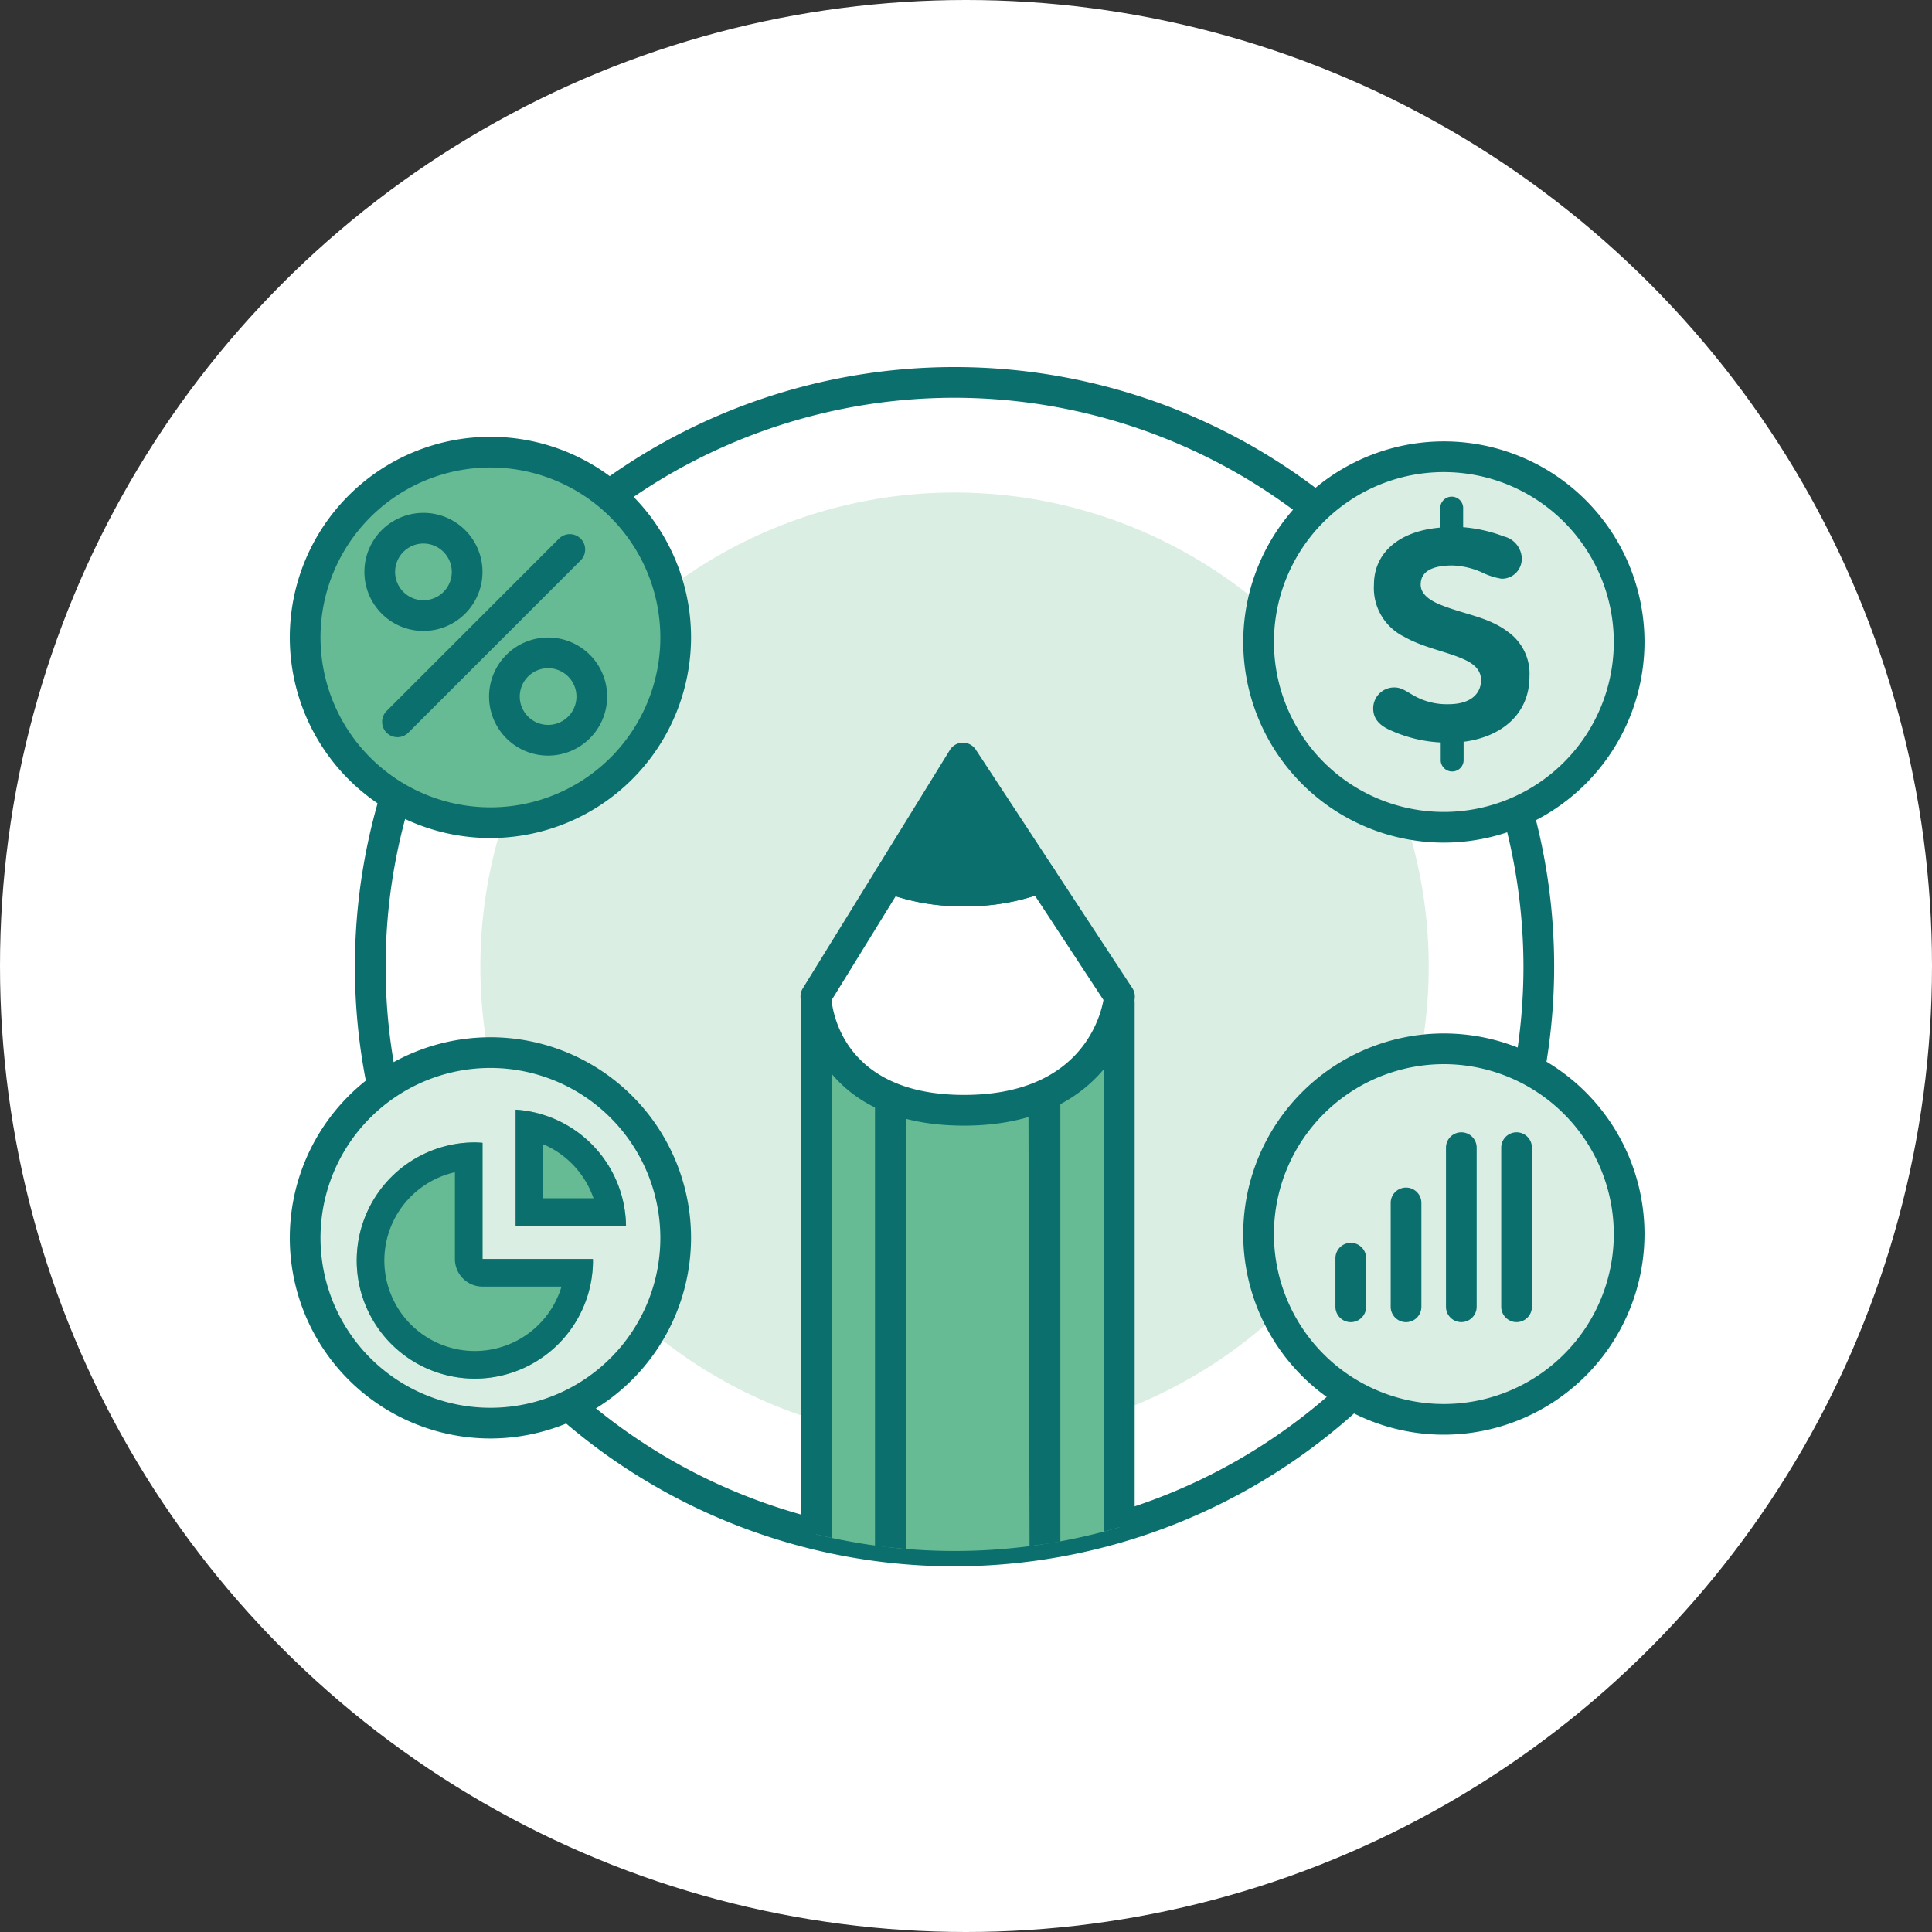
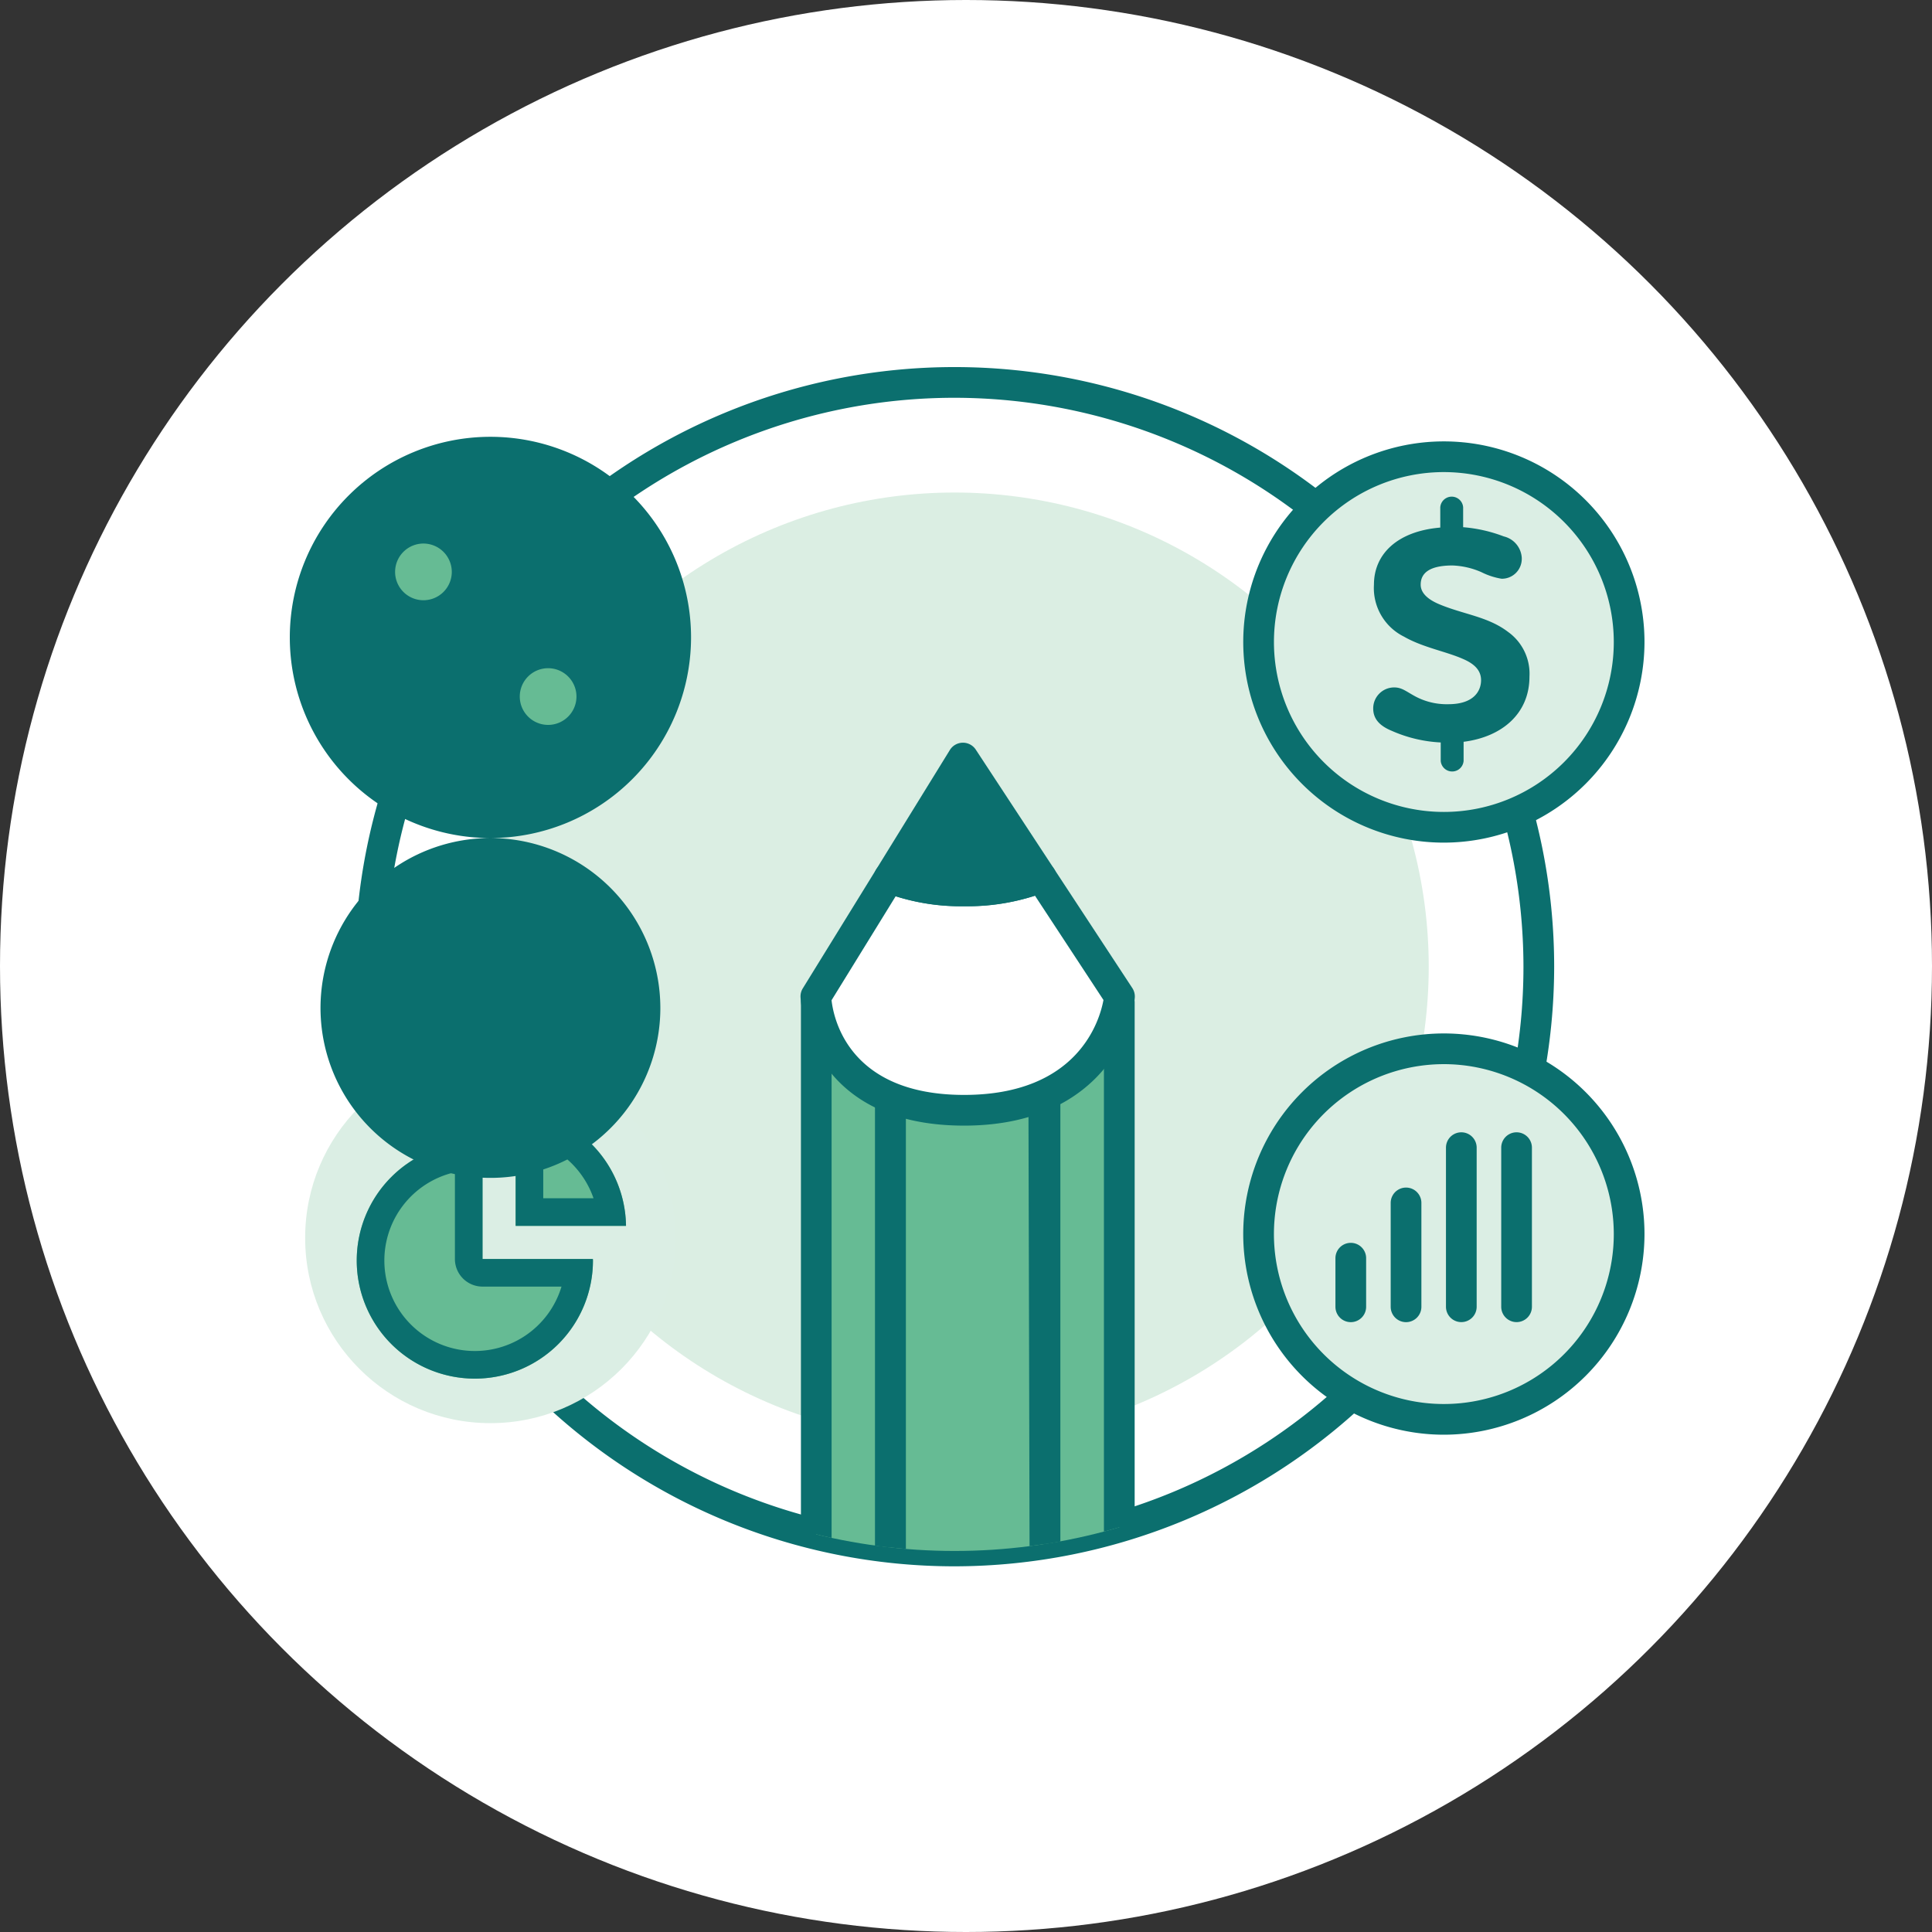
<svg xmlns="http://www.w3.org/2000/svg" height="200" viewBox="0 0 200 200" width="200">
  <rect x="0" y="0" width="200" height="200" fill="#333333" stroke="none" />
  <clipPath id="a">
    <ellipse cx="60.483" cy="60.483" rx="60.483" ry="60.483" />
  </clipPath>
  <clipPath id="b">
    <path d="m0 0h200v200h-200z" />
  </clipPath>
  <g clip-path="url(#b)">
    <circle cx="100" cy="100" fill="#fff" r="100" />
    <path d="m1537.567 2144.225a62.073 62.073 0 1 1 62.073-62.073 62.143 62.143 0 0 1 -62.073 62.073zm0-120.967a58.894 58.894 0 1 0 58.894 58.894 58.962 58.962 0 0 0 -58.894-58.894z" fill="#0b6f6e" transform="translate(-1438.753 -1982.08)" />
    <ellipse cx="49.087" cy="49.087" fill="#dbeee3" rx="49.087" ry="49.087" transform="translate(49.728 50.986)" />
    <g clip-path="url(#a)" transform="translate(38.334 39.59)">
      <path d="m1528.207 2079.513a8.06 8.06 0 0 1 .052-.88v-4.093s-2.609 12.913-4.511 12.913c-1.43 0-2.656-2.011-3.176-4.873v61.866h7.687v-64.052a8.065 8.065 0 0 1 -.052-.881z" fill="#66bb94" transform="translate(-1474.405 -2018.433)" />
      <path d="m1528.347 2146.126h-7.686a1.589 1.589 0 0 1 -1.589-1.589v-61.867a1.589 1.589 0 0 1 3.152-.285 7.039 7.039 0 0 0 1.3 3.315c.928-1.7 2.36-6.916 3.264-11.387a1.589 1.589 0 0 1 3.146.315v4.094c0 .056 0 .112-.009.17a6.141 6.141 0 0 0 0 1.421c.005.057.009.114.009.171v64.054a1.589 1.589 0 0 1 -1.587 1.588zm-6.1-3.178h4.508v-56.718c-1.306 2.9-2.307 2.9-2.92 2.9a3.233 3.233 0 0 1 -1.588-.417z" fill="#0b6f6e" transform="translate(-1474.494 -2018.522)" />
      <path d="m1547.442 2087.454c-1.9 0-4.519-12.913-4.519-12.913v69.907h7.687v-61.825c-.523 2.839-1.745 4.831-3.168 4.831z" fill="#66bb94" transform="translate(-1473.076 -2018.432)" />
      <path d="m1550.7 2146.126h-7.687a1.589 1.589 0 0 1 -1.589-1.589v-69.909a1.589 1.589 0 0 1 3.147-.316c.907 4.472 2.343 9.689 3.274 11.388a7.035 7.035 0 0 0 1.294-3.278 1.589 1.589 0 0 1 3.152.288v61.827a1.589 1.589 0 0 1 -1.591 1.589zm-6.1-3.178h4.509v-54.228a3.22 3.22 0 0 1 -1.58.413c-.613 0-1.619 0-2.929-2.917z" fill="#0b6f6e" transform="translate(-1473.165 -2018.521)" />
      <path d="m1543.657 2079.236a7.939 7.939 0 0 1 -15.829.882v64.052h15.993s-.164-66.817-.164-64.934z" fill="#66bb94" transform="translate(-1473.974 -2018.156)" />
      <path d="m1543.911 2145.85h-15.994a1.59 1.59 0 0 1 -1.589-1.589v-64.054a1.59 1.59 0 0 1 3.17-.175 6.35 6.35 0 0 0 12.661-.705 1.623 1.623 0 0 1 1.587-1.629c1.17 0 1.478.853 1.559 1.6v.028h.025v.288c.006.146.006.282.007.4l.161 64.244a1.589 1.589 0 0 1 -1.589 1.593zm-14.405-3.178h12.812c-.018-7.723-.1-41.393-.141-56.265a9.527 9.527 0 0 1 -12.671.075z" fill="#0b6f6e" transform="translate(-1474.063 -2018.245)" />
      <path d="m1527.779 2079.283a8.035 8.035 0 0 0 .052.882v-1.765a8.022 8.022 0 0 0 -.052.883z" fill="#dbeee4" transform="translate(-1473.977 -2018.203)" />
      <path d="m1527.894 2081.39a1.161 1.161 0 0 1 -1.153-1.036 8.858 8.858 0 0 1 0-2.011 1.161 1.161 0 0 1 2.315.125v1.762a1.16 1.16 0 0 1 -1.1 1.158z" fill="#0b6f6e" transform="translate(-1474.042 -2018.268)" />
      <path d="m1535.879 2071.34a19.939 19.939 0 0 1 -7.756-1.377l-7.591 12.3s.246 11.786 15.347 11.786 16.083-11.786 16.083-11.786l-8.112-12.352a20.534 20.534 0 0 1 -7.971 1.429z" fill="#fff" transform="translate(-1474.407 -2018.707)" />
      <g fill="#0b6f6e">
        <path d="m1535.968 2095.731c-16.467 0-16.933-13.208-16.936-13.342a1.593 1.593 0 0 1 .237-.868l7.59-12.3a1.585 1.585 0 0 1 1.966-.633 18.542 18.542 0 0 0 7.143 1.255 19.1 19.1 0 0 0 7.359-1.3 1.584 1.584 0 0 1 1.941.594l8.112 12.353a1.6 1.6 0 0 1 .256 1c-.383 4.579-4.567 13.241-17.668 13.241zm-13.723-12.979c.221 1.964 1.849 9.8 13.723 9.8 11.813 0 14.04-7.722 14.425-9.826l-7.087-10.793a23.314 23.314 0 0 1 -7.339 1.085 22.887 22.887 0 0 1 -7.088-1.025z" transform="translate(-1474.497 -2018.797)" />
        <path d="m1543.424 2070.605-8.094-12.324-7.633 12.373a19.94 19.94 0 0 0 7.756 1.377 20.529 20.529 0 0 0 7.971-1.426z" transform="translate(-1473.981 -2019.399)" />
        <path d="m1535.542 2073.71a21.7 21.7 0 0 1 -8.37-1.5 1.591 1.591 0 0 1 -.738-2.3l7.634-12.374a1.593 1.593 0 0 1 1.33-.754h.023a1.591 1.591 0 0 1 1.328.717l8.093 12.325a1.588 1.588 0 0 1 -.716 2.338 22.213 22.213 0 0 1 -8.584 1.548zm-5.36-3.825a20.611 20.611 0 0 0 5.36.647 21.038 21.038 0 0 0 5.52-.676l-5.6-8.527z" transform="translate(-1474.071 -2019.488)" />
      </g>
    </g>
    <ellipse cx="19.179" cy="19.179" fill="#dbeee4" rx="19.179" ry="19.179" transform="translate(130.29 47.282)" />
    <path d="m1583.064 2068.877a20.768 20.768 0 1 1 20.767-20.767 20.792 20.792 0 0 1 -20.767 20.767zm0-38.358a17.59 17.59 0 1 0 17.589 17.591 17.61 17.61 0 0 0 -17.589-17.591z" fill="#0b6f6e" transform="translate(-1433.594 -1981.648)" />
    <path d="m1581.936 2035.941c-4.45.378-6.866 2.747-6.866 5.905a5.615 5.615 0 0 0 3.117 5.39c1.964 1.126 4.373 1.531 6.138 2.321 1.085.473 1.833 1.126 1.833 2.183s-.687 2.486-3.391 2.486a6.9 6.9 0 0 1 -3.434-.818c-.947-.515-1.373-.919-2.17-.919a2.17 2.17 0 0 0 -2.17 2.17v.013c0 1.091.687 1.805 1.929 2.314a14.218 14.218 0 0 0 5.06 1.2v1.908a1.188 1.188 0 0 0 2.369 0v-1.977c4-.509 6.818-2.932 6.818-6.75a5.322 5.322 0 0 0 -2.238-4.641c-2.1-1.6-4.683-1.805-7.223-2.9-1.085-.48-1.8-1.126-1.8-1.977 0-1.264 1.016-1.984 3.288-1.984a8.164 8.164 0 0 1 2.986.686 7.277 7.277 0 0 0 2.1.687 2.06 2.06 0 0 0 2.09-2.03c0-.044 0-.089 0-.132a2.425 2.425 0 0 0 -1.86-2.219 15.11 15.11 0 0 0 -4.209-.954v-2.06a1.187 1.187 0 0 0 -2.368 0z" fill="#0b6f6e" transform="translate(-1432.839 -1981.327)" />
    <ellipse cx="19.179" cy="19.179" fill="#dbeee4" rx="19.179" ry="19.179" transform="translate(130.29 108.571)" />
    <path d="m1583.064 2126.729a20.769 20.769 0 1 1 20.767-20.769 20.792 20.792 0 0 1 -20.767 20.769zm0-38.359a17.591 17.591 0 1 0 17.589 17.59 17.61 17.61 0 0 0 -17.589-17.591z" fill="#0b6f6e" transform="translate(-1433.594 -1978.209)" />
    <path d="m0 0v5.032" fill="#dbeee4" transform="translate(139.833 130.247)" />
    <path d="m1572.892 2113.862a1.59 1.59 0 0 1 -1.589-1.589v-5.032a1.589 1.589 0 0 1 3.178 0v5.032a1.59 1.59 0 0 1 -1.589 1.589z" fill="#0b6f6e" transform="translate(-1433.059 -1976.993)" />
    <path d="m0 0v10.753" fill="#dbeee4" transform="translate(145.554 124.526)" />
    <path d="m1578.291 2114.183a1.59 1.59 0 0 1 -1.589-1.589v-10.754a1.589 1.589 0 1 1 3.178 0v10.754a1.589 1.589 0 0 1 -1.589 1.589z" fill="#0b6f6e" transform="translate(-1432.738 -1977.314)" />
    <path d="m0 0v16.474" fill="#dbeee4" transform="translate(151.275 118.805)" />
    <path d="m1583.692 2114.5a1.59 1.59 0 0 1 -1.589-1.589v-16.471a1.589 1.589 0 0 1 3.178 0v16.474a1.59 1.59 0 0 1 -1.589 1.586z" fill="#0b6f6e" transform="translate(-1432.417 -1977.635)" />
    <path d="m0 0v16.474" fill="#dbeee4" transform="translate(156.996 118.805)" />
    <path d="m1589.091 2114.5a1.59 1.59 0 0 1 -1.589-1.589v-16.471a1.589 1.589 0 0 1 3.178 0v16.474a1.59 1.59 0 0 1 -1.589 1.586z" fill="#0b6f6e" transform="translate(-1432.096 -1977.635)" />
    <ellipse cx="19.179" cy="19.179" fill="#dbeee4" rx="19.179" ry="19.179" transform="translate(31.589 108.965)" />
-     <path d="m1489.9 2127.1a20.768 20.768 0 1 1 20.768-20.77 20.792 20.792 0 0 1 -20.768 20.77zm0-38.358a17.59 17.59 0 1 0 17.59 17.589 17.61 17.61 0 0 0 -17.59-17.589z" fill="#0b6f6e" transform="translate(-1439.131 -1978.188)" />
    <path d="m1488.692 2095.88c-.264-.017-.526-.04-.795-.04a12.226 12.226 0 1 0 12.226 12.226c0-.053-.007-.106-.008-.159h-11.423z" fill="#66bb94" transform="translate(-1438.742 -1977.577)" />
    <path d="m1485.834 2098.927v8.98a2.858 2.858 0 0 0 2.858 2.858h8.177a9.368 9.368 0 1 1 -11.035-11.838m2.064-3.087a12.226 12.226 0 1 0 12.226 12.226c0-.053-.007-.106-.008-.159h-11.423v-12.027c-.264-.017-.526-.04-.795-.04z" fill="#0b6f6e" transform="translate(-1438.742 -1977.577)" />
    <path d="m1491.2 2092.641v12.027h11.424a12.213 12.213 0 0 0 -11.424-12.027z" fill="#66bb94" transform="translate(-1437.819 -1977.767)" />
    <path d="m1494.056 2096.219a9.458 9.458 0 0 1 5.205 5.59h-5.205zm-2.857-3.578v12.027h11.424a12.213 12.213 0 0 0 -11.424-12.027z" fill="#0b6f6e" transform="translate(-1437.819 -1977.767)" />
    <ellipse cx="19.179" cy="19.179" fill="#66bb94" rx="19.179" ry="19.179" transform="translate(31.589 46.807)" />
-     <path d="m1489.9 2068.428a20.768 20.768 0 1 1 20.768-20.769 20.792 20.792 0 0 1 -20.768 20.769zm0-38.358a17.59 17.59 0 1 0 17.59 17.589 17.609 17.609 0 0 0 -17.59-17.589z" fill="#0b6f6e" transform="translate(-1439.131 -1981.674)" />
+     <path d="m1489.9 2068.428a20.768 20.768 0 1 1 20.768-20.769 20.792 20.792 0 0 1 -20.768 20.769za17.59 17.59 0 1 0 17.59 17.589 17.609 17.609 0 0 0 -17.59-17.589z" fill="#0b6f6e" transform="translate(-1439.131 -1981.674)" />
    <ellipse cx="4.523" cy="4.523" fill="#66bb94" rx="4.523" ry="4.523" transform="translate(39.313 54.679)" />
    <path d="m1482.534 2046.547a6.112 6.112 0 1 1 6.112-6.112 6.118 6.118 0 0 1 -6.112 6.112zm0-9.047a2.934 2.934 0 1 0 2.933 2.935 2.938 2.938 0 0 0 -2.933-2.935z" fill="#0b6f6e" transform="translate(-1438.698 -1981.232)" />
    <ellipse cx="4.523" cy="4.523" fill="#66bb94" rx="4.523" ry="4.523" transform="translate(52.217 67.584)" />
    <path d="m1494.714 2058.728a6.112 6.112 0 1 1 6.113-6.112 6.119 6.119 0 0 1 -6.113 6.112zm0-9.047a2.934 2.934 0 1 0 2.935 2.935 2.937 2.937 0 0 0 -2.935-2.935z" fill="#0b6f6e" transform="translate(-1437.974 -1980.508)" />
    <path d="m0 17.856 17.856-17.856" fill="#66bb94" transform="translate(41.146 56.87)" />
    <path d="m1479.742 2057.424a1.589 1.589 0 0 1 -1.124-2.712l17.856-17.856a1.589 1.589 0 0 1 2.247 2.247l-17.856 17.856a1.583 1.583 0 0 1 -1.123.465z" fill="#0b6f6e" transform="translate(-1438.596 -1981.11)" />
  </g>
</svg>